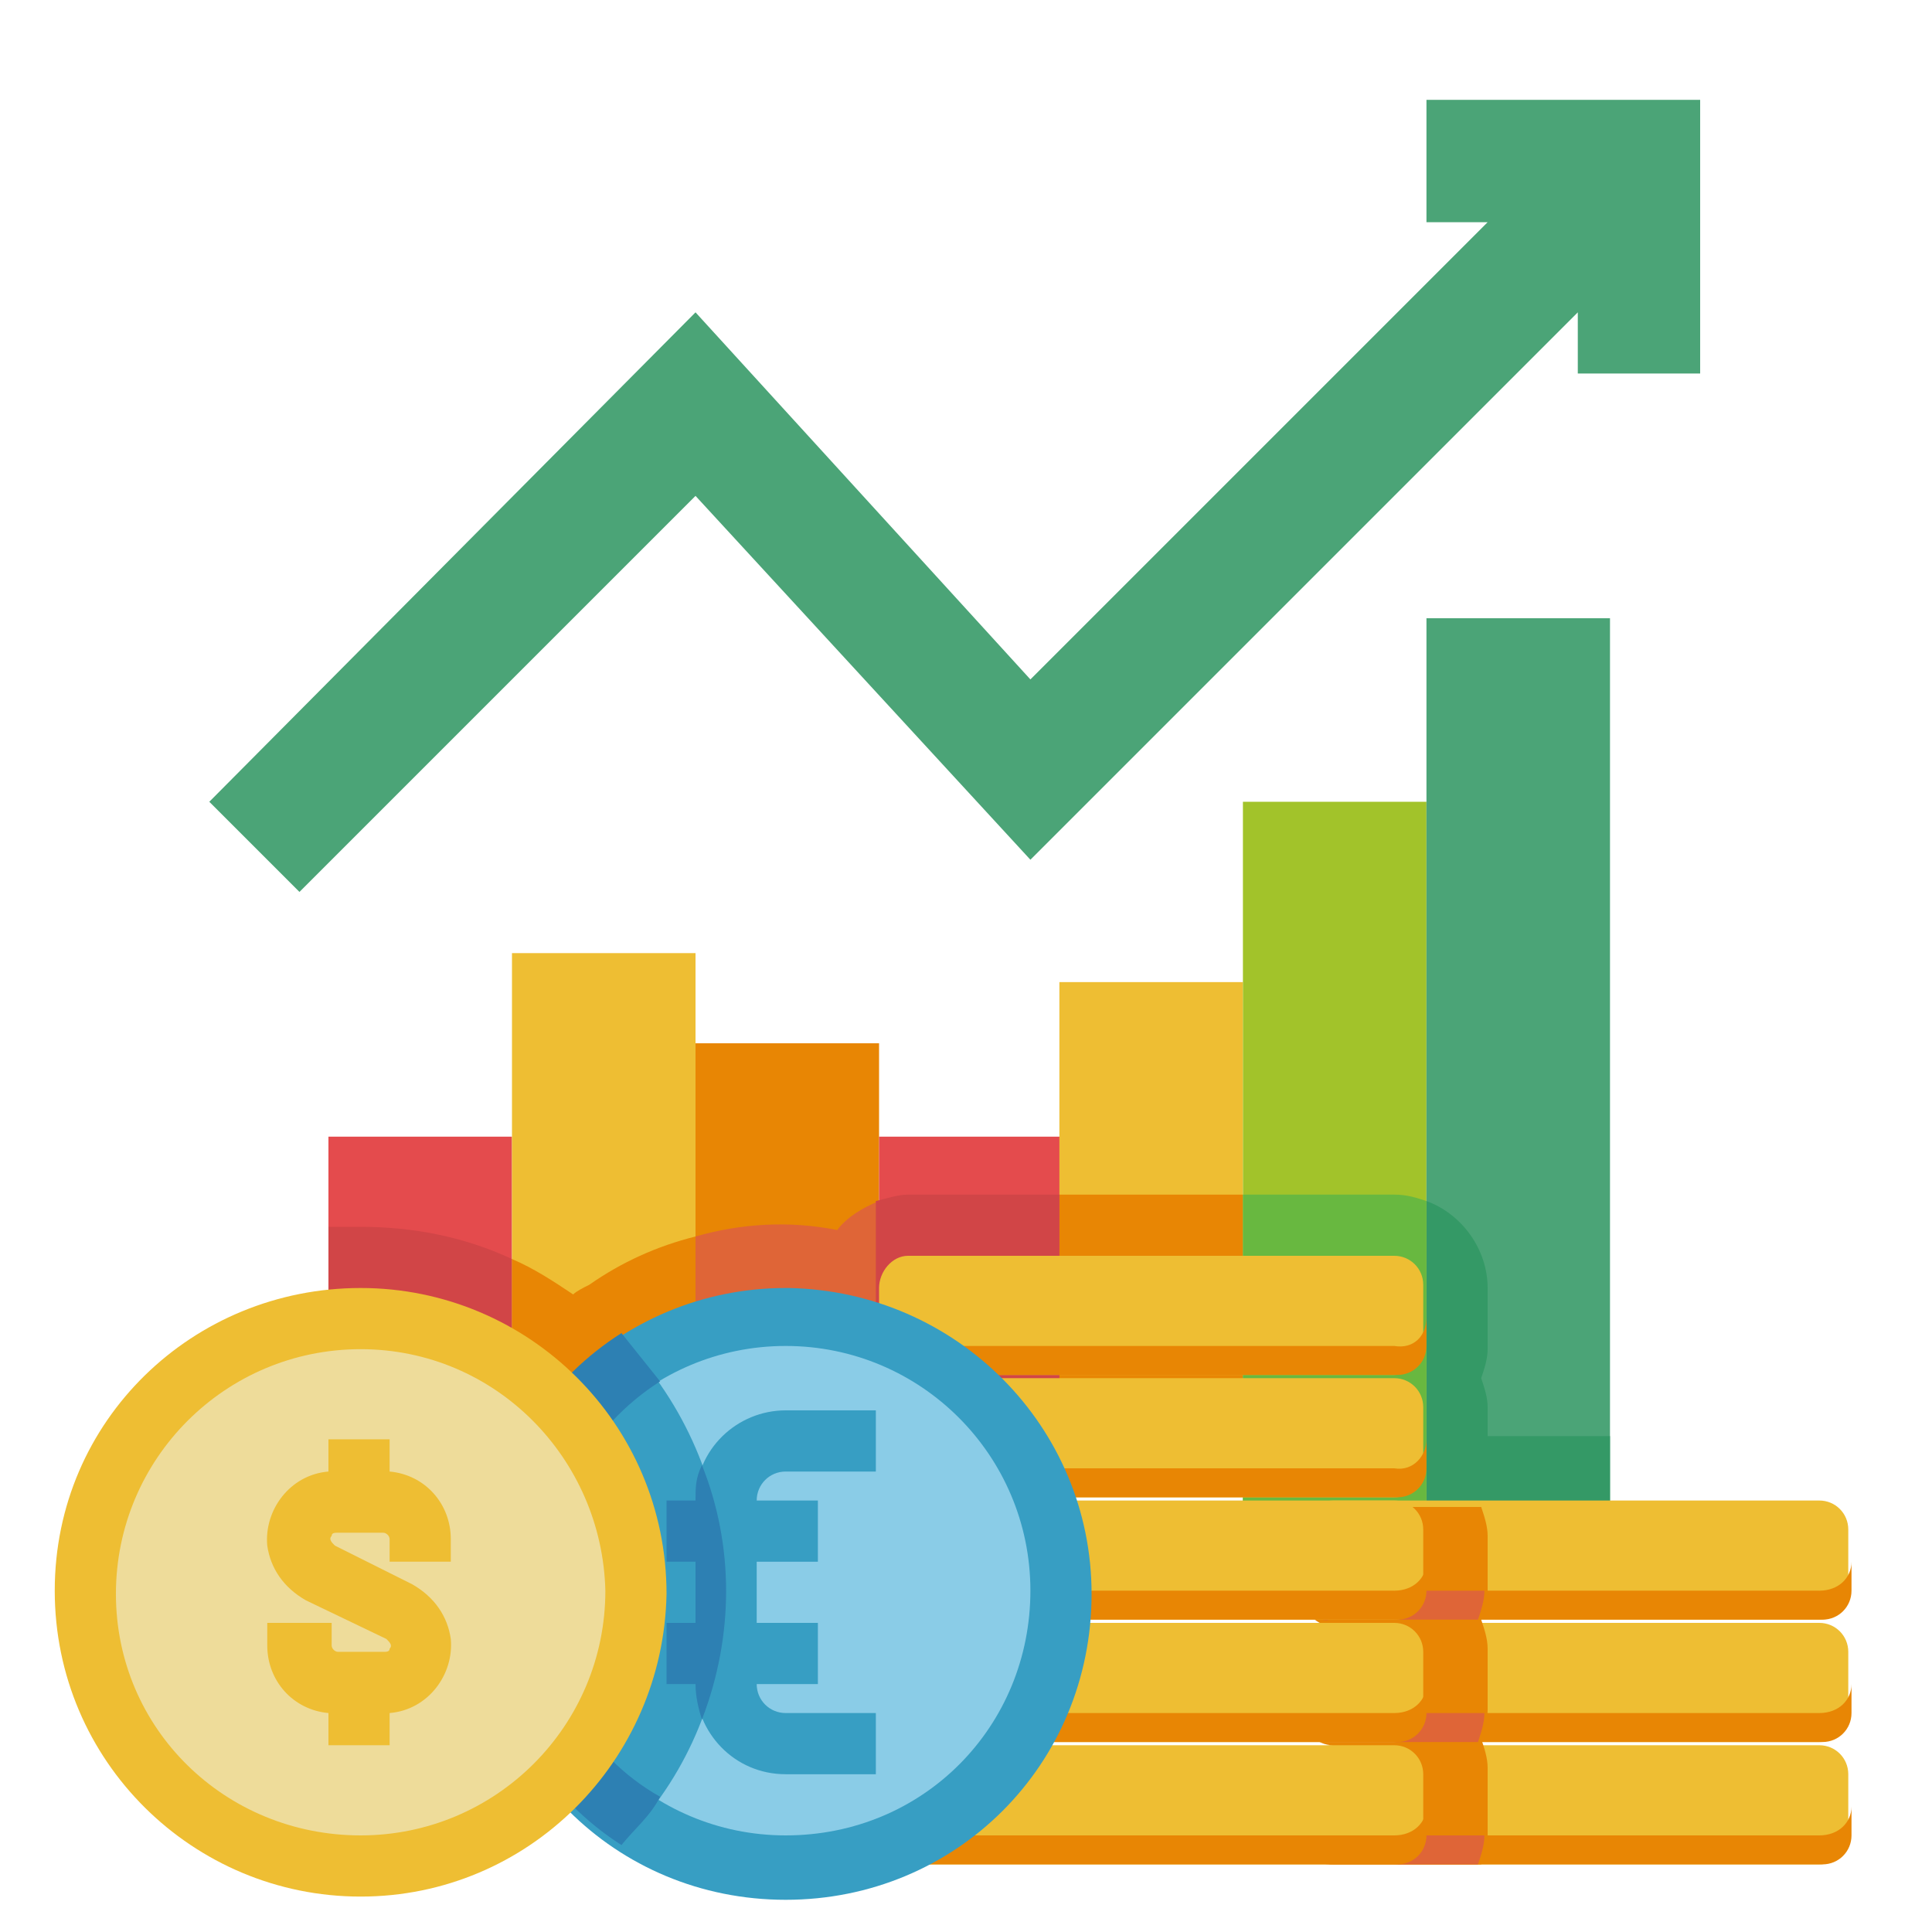
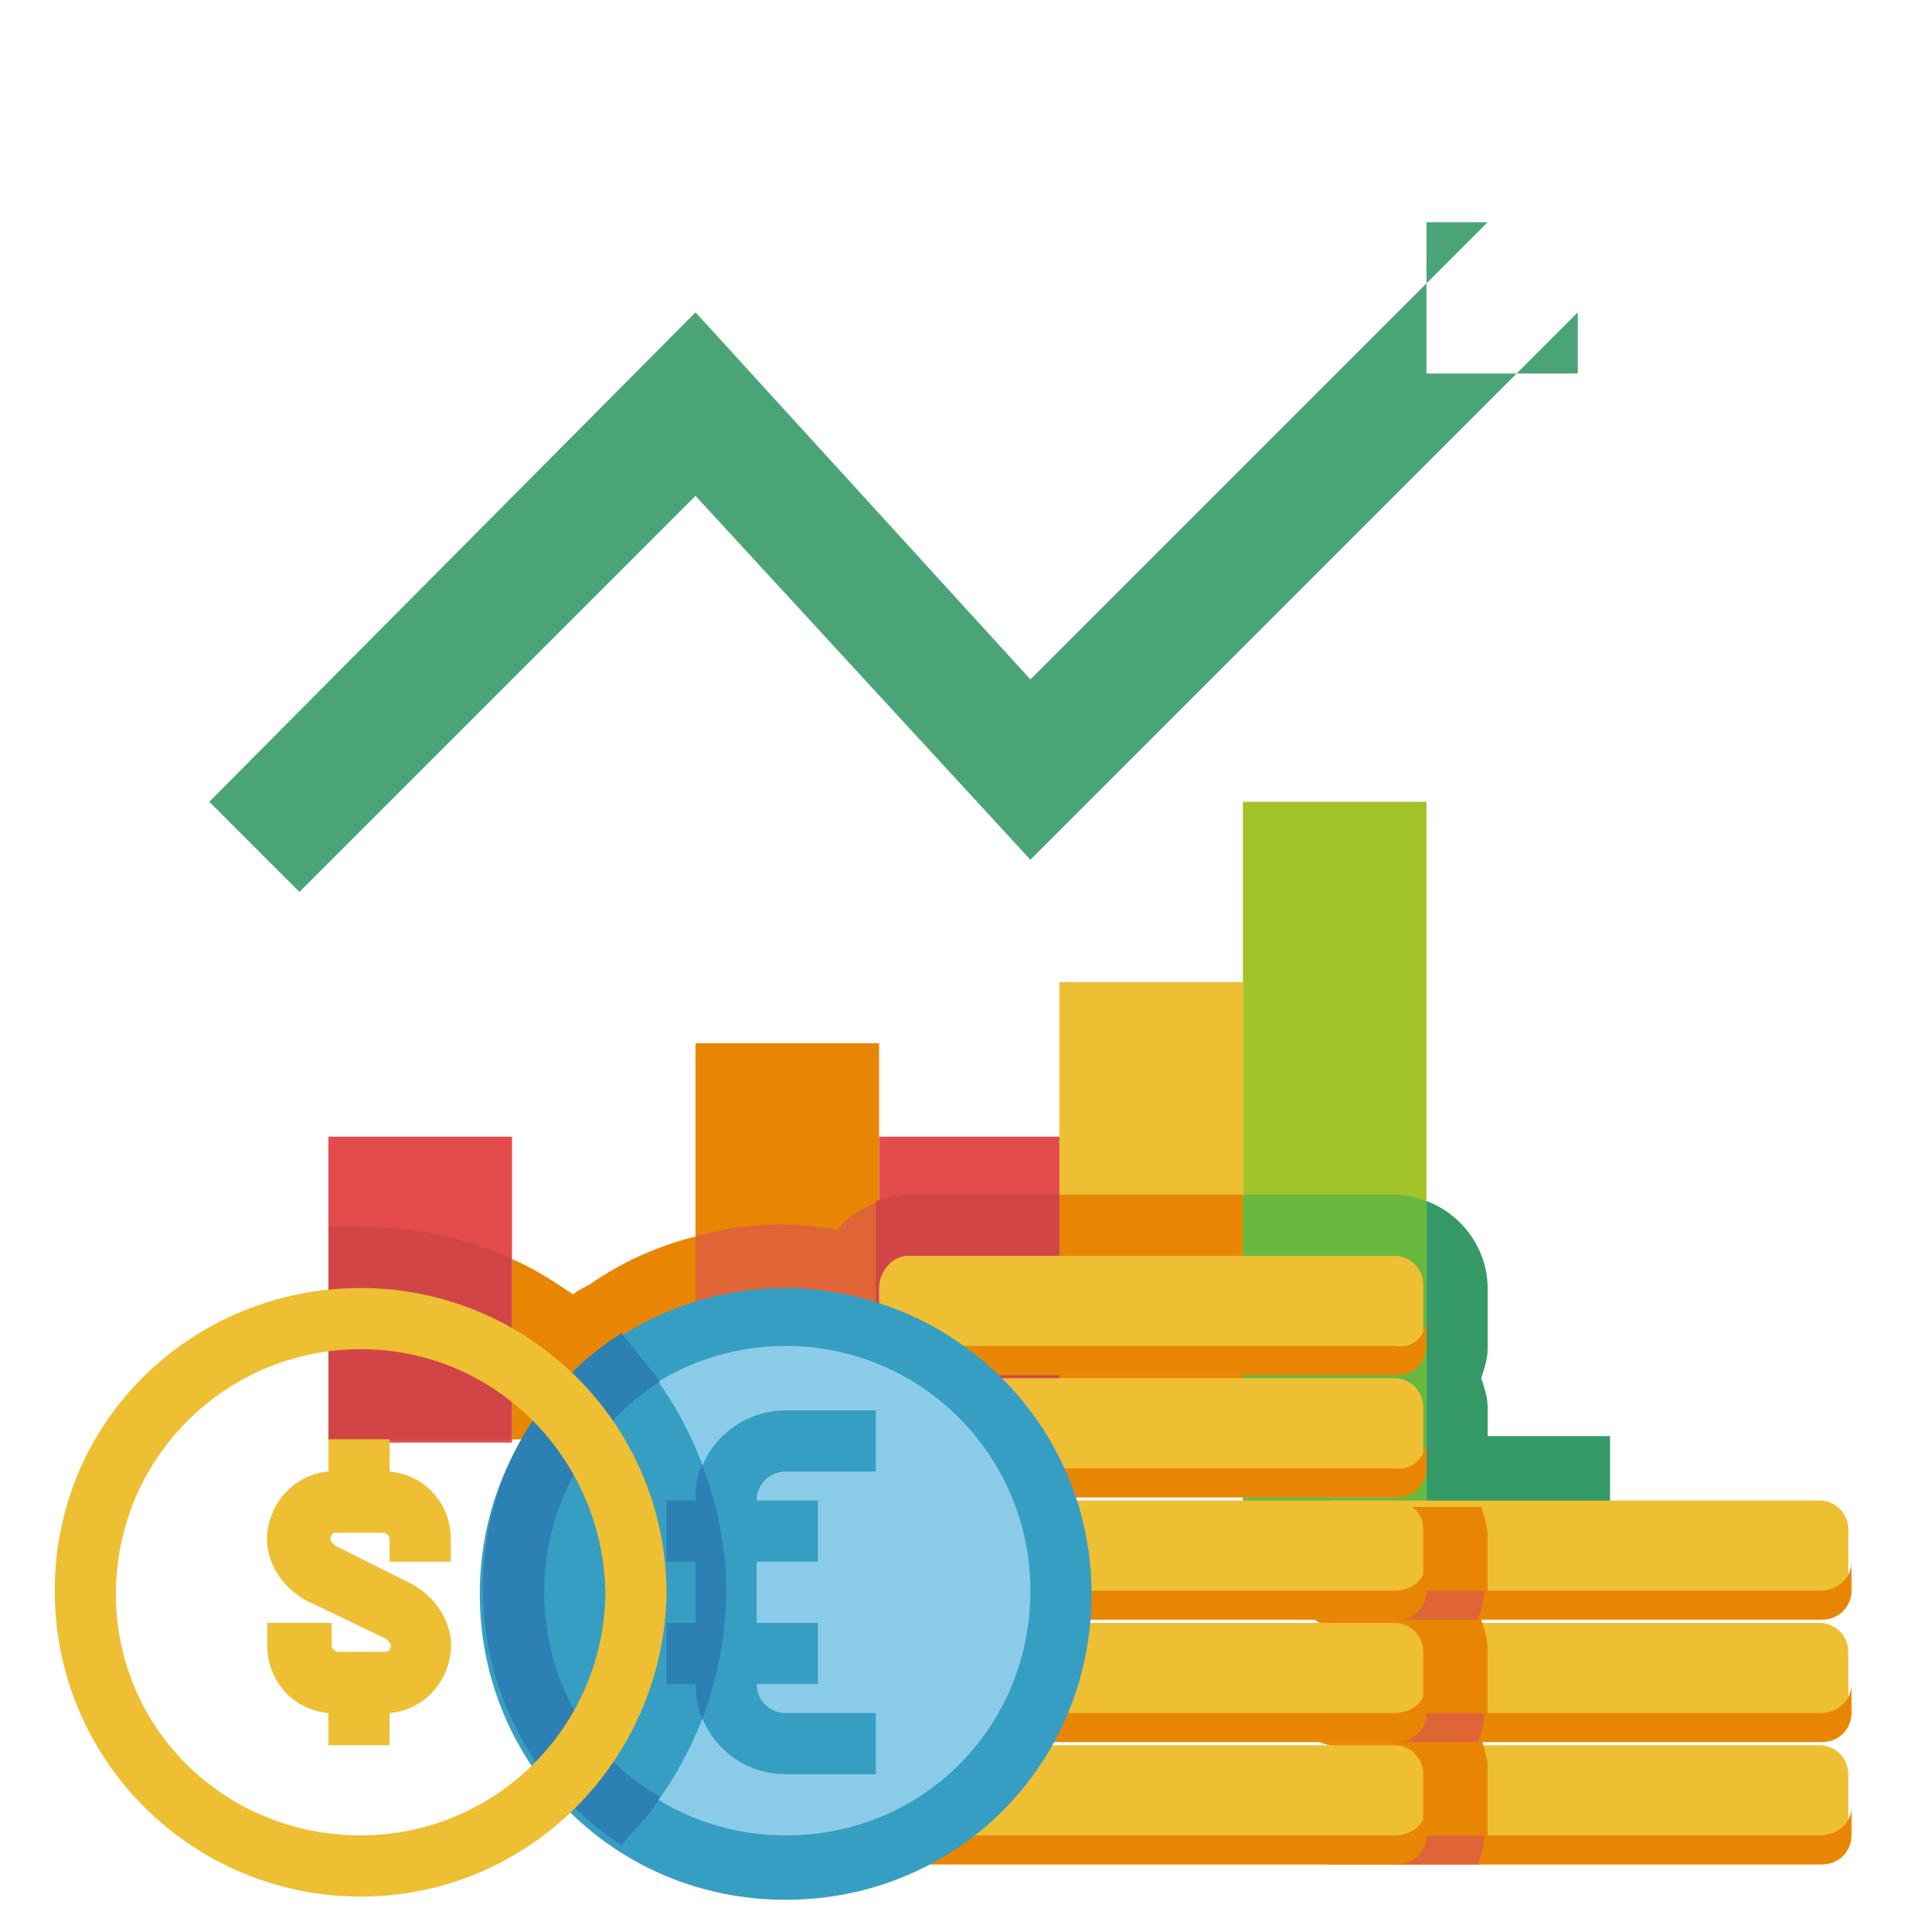
<svg xmlns="http://www.w3.org/2000/svg" version="1.1" id="Layer_1" x="0px" y="0px" width="60px" height="60px" viewBox="0 0 60 60" style="enable-background:new 0 0 60 60;" xml:space="preserve">
  <style type="text/css">
	.st0{fill:#E44B4D;}
	.st1{fill:#EEBE33;}
	.st2{fill:#E88604;}
	.st3{fill:#A2C32A;}
	.st4{fill:#4BA477;}
	.st5{fill:#D14547;}
	.st6{fill:#DF6537;}
	.st7{fill:#349966;}
	.st8{fill:#68B840;}
	.st9{fill:#8ACCE7;}
	.st10{fill:#379EC3;}
	.st11{fill:#2D80B3;}
	.st12{fill:#EEDC9A;}
</style>
  <g id="Flat">
    <path class="st0" d="M10.2,35.3h5.7v9.5h-5.7V35.3z" />
-     <path class="st1" d="M15.9,29.6h5.7v15.1h-5.7V29.6z" />
    <path class="st2" d="M21.6,32.4h5.7v12.3h-5.7V32.4z" />
    <path class="st0" d="M27.3,35.3h5.7v9.5h-5.7V35.3z" />
    <path class="st1" d="M32.9,30.5h5.7v14.2h-5.7V30.5z" />
    <path class="st3" d="M38.6,24.9h5.7v22.7h-5.7V24.9z" />
-     <path class="st4" d="M44.3,19.2H50v28.4h-5.7V19.2z" />
    <path class="st5" d="M11.2,38.1c1.6,0,3.2,0.3,4.7,1v5.6h-5.7v-6.6C10.5,38.1,10.9,38.1,11.2,38.1z" />
    <path class="st6" d="M27.3,37.3v7.4h-5.7v-6.3c1.4-0.4,2.9-0.5,4.4-0.2C26.3,37.8,26.8,37.5,27.3,37.3z" />
    <path class="st2" d="M32.9,37.1h5.7v7.6h-5.7V37.1z" />
    <path class="st7" d="M50,44.7v2.8h-5.7V37.3c1.1,0.4,1.9,1.5,1.9,2.7v1.9c0,0.3-0.1,0.6-0.2,0.9c0.1,0.3,0.2,0.6,0.2,0.9v0.9H50z" />
    <path class="st2" d="M18.3,39.9c1-0.7,2.1-1.2,3.3-1.5v6.3h-5.7v-5.6c0.7,0.3,1.3,0.7,1.9,1.1C17.9,40.1,18.1,40,18.3,39.9z" />
    <path class="st5" d="M28.2,37.1h4.7v7.6h-5.7v-7.4C27.6,37.2,27.9,37.1,28.2,37.1z" />
    <path class="st8" d="M44.3,37.3v10.2h-5.7V37.1h4.7C43.7,37.1,44,37.2,44.3,37.3z" />
-     <path class="st4" d="M44.3,3.1v3.8h1.9L32,21.1L21.6,9.7L6.5,24.9l2.8,2.8l12.3-12.3L32,26.7l17-17v1.9h3.8V3.1H44.3z" />
+     <path class="st4" d="M44.3,3.1v3.8h1.9L32,21.1L21.6,9.7L6.5,24.9l2.8,2.8l12.3-12.3L32,26.7l17-17v1.9h3.8H44.3z" />
    <path class="st1" d="M41.4,46.6h15.1c0.5,0,0.9,0.4,0.9,0.9v1.9c0,0.5-0.4,0.9-0.9,0.9H41.4c-0.5,0-0.9-0.4-0.9-0.9v-1.9   C40.5,47,40.9,46.6,41.4,46.6z" />
    <path class="st2" d="M57.5,48.5v0.9c0,0.5-0.4,0.9-0.9,0.9c0,0,0,0,0,0H41.4c-0.5,0-0.9-0.4-0.9-0.9c0,0,0,0,0,0v-0.9   c0,0.5,0.4,0.9,0.9,0.9c0,0,0,0,0,0h15.1C57.1,49.4,57.5,49,57.5,48.5C57.5,48.5,57.5,48.5,57.5,48.5z" />
    <path class="st1" d="M41.4,50.4h15.1c0.5,0,0.9,0.4,0.9,0.9v1.9c0,0.5-0.4,0.9-0.9,0.9H41.4c-0.5,0-0.9-0.4-0.9-0.9v-1.9   C40.5,50.8,40.9,50.4,41.4,50.4z" />
    <path class="st2" d="M57.5,52.3v0.9c0,0.5-0.4,0.9-0.9,0.9c0,0,0,0,0,0H41.4c-0.5,0-0.9-0.4-0.9-0.9c0,0,0,0,0,0v-0.9   c0,0.5,0.4,0.9,0.9,0.9c0,0,0,0,0,0h15.1C57.1,53.2,57.5,52.8,57.5,52.3C57.5,52.3,57.5,52.3,57.5,52.3z" />
    <path class="st1" d="M41.4,54.2h15.1c0.5,0,0.9,0.4,0.9,0.9V57c0,0.5-0.4,0.9-0.9,0.9H41.4c-0.5,0-0.9-0.4-0.9-0.9v-1.9   C40.5,54.6,40.9,54.2,41.4,54.2z" />
    <path class="st2" d="M57.5,56.1V57c0,0.5-0.4,0.9-0.9,0.9c0,0,0,0,0,0H41.4c-0.5,0-0.9-0.4-0.9-0.9c0,0,0,0,0,0v-0.9   c0,0.5,0.4,0.9,0.9,0.9c0,0,0,0,0,0h15.1C57.1,57,57.5,56.6,57.5,56.1C57.5,56.1,57.5,56.1,57.5,56.1z" />
    <path class="st2" d="M46.2,49.4c0,0.3-0.1,0.6-0.2,0.9c0.1,0.3,0.2,0.6,0.2,0.9v1.9c0,0.3-0.1,0.6-0.2,0.9c0.1,0.3,0.2,0.6,0.2,0.9   V57c0,0.3-0.1,0.6-0.2,0.9h-4.6c-0.5,0-0.9-0.4-0.9-0.9c0,0,0,0,0,0v-1.9c0-0.5,0.4-0.9,0.9-0.9c0,0,0,0,0,0   c-0.5,0-0.9-0.4-0.9-0.9c0,0,0,0,0,0v-1.9c0-0.5,0.4-0.9,0.9-0.9c0,0,0,0,0,0c-0.5,0-0.9-0.4-0.9-0.9c0,0,0,0,0,0v-1.9   c0-0.5,0.4-0.9,0.9-0.9c0,0,0,0,0,0H46c0.1,0.3,0.2,0.6,0.2,0.9V49.4z" />
    <g>
      <path class="st6" d="M41.4,57h4.7c0,0.3-0.1,0.6-0.2,0.9h-4.6c-0.5,0-0.9-0.4-0.9-0.9c0,0,0,0,0,0v-0.9C40.5,56.6,40.9,57,41.4,57    C41.4,57,41.4,57,41.4,57z" />
      <path class="st6" d="M41.4,53.2h4.7c0,0.3-0.1,0.6-0.2,0.9h-4.6c-0.5,0-0.9-0.4-0.9-0.9c0,0,0,0,0,0v-0.9    C40.5,52.8,40.9,53.2,41.4,53.2C41.4,53.2,41.4,53.2,41.4,53.2z" />
      <path class="st6" d="M40.5,49.4v-0.9c0,0.5,0.4,0.9,0.9,0.9c0,0,0,0,0,0h4.7c0,0.3-0.1,0.6-0.2,0.9h-4.6    C40.9,50.4,40.5,50,40.5,49.4C40.5,49.4,40.5,49.4,40.5,49.4z" />
    </g>
    <path class="st1" d="M28.2,39h15.1c0.5,0,0.9,0.4,0.9,0.9v1.9c0,0.5-0.4,0.9-0.9,0.9H28.2c-0.5,0-0.9-0.4-0.9-0.9V40   C27.3,39.5,27.7,39,28.2,39z" />
    <path class="st2" d="M44.3,40.9v0.9c0,0.5-0.4,0.9-0.9,0.9c0,0,0,0,0,0H28.2c-0.5,0-0.9-0.4-0.9-0.9c0,0,0,0,0,0v-0.9   c0,0.5,0.4,0.9,0.9,0.9c0,0,0,0,0,0h15.1C43.9,41.9,44.3,41.5,44.3,40.9C44.3,40.9,44.3,40.9,44.3,40.9z" />
    <path class="st1" d="M28.2,42.8h15.1c0.5,0,0.9,0.4,0.9,0.9v1.9c0,0.5-0.4,0.9-0.9,0.9H28.2c-0.5,0-0.9-0.4-0.9-0.9v-1.9   C27.3,43.2,27.7,42.8,28.2,42.8z" />
    <path class="st2" d="M44.3,44.7v0.9c0,0.5-0.4,0.9-0.9,0.9c0,0,0,0,0,0H28.2c-0.5,0-0.9-0.4-0.9-0.9c0,0,0,0,0,0v-0.9   c0,0.5,0.4,0.9,0.9,0.9c0,0,0,0,0,0h15.1C43.9,45.7,44.3,45.2,44.3,44.7C44.3,44.7,44.3,44.7,44.3,44.7z" />
    <path class="st1" d="M28.2,46.6h15.1c0.5,0,0.9,0.4,0.9,0.9v1.9c0,0.5-0.4,0.9-0.9,0.9H28.2c-0.5,0-0.9-0.4-0.9-0.9v-1.9   C27.3,47,27.7,46.6,28.2,46.6z" />
    <path class="st2" d="M44.3,48.5v0.9c0,0.5-0.4,0.9-0.9,0.9c0,0,0,0,0,0H28.2c-0.5,0-0.9-0.4-0.9-0.9c0,0,0,0,0,0v-0.9   c0,0.5,0.4,0.9,0.9,0.9c0,0,0,0,0,0h15.1C43.9,49.4,44.3,49,44.3,48.5C44.3,48.5,44.3,48.5,44.3,48.5z" />
    <path class="st1" d="M28.2,50.4h15.1c0.5,0,0.9,0.4,0.9,0.9v1.9c0,0.5-0.4,0.9-0.9,0.9H28.2c-0.5,0-0.9-0.4-0.9-0.9v-1.9   C27.3,50.8,27.7,50.4,28.2,50.4z" />
    <path class="st2" d="M44.3,52.3v0.9c0,0.5-0.4,0.9-0.9,0.9c0,0,0,0,0,0H28.2c-0.5,0-0.9-0.4-0.9-0.9c0,0,0,0,0,0v-0.9   c0,0.5,0.4,0.9,0.9,0.9c0,0,0,0,0,0h15.1C43.9,53.2,44.3,52.8,44.3,52.3C44.3,52.3,44.3,52.3,44.3,52.3z" />
    <path class="st1" d="M28.2,54.2h15.1c0.5,0,0.9,0.4,0.9,0.9V57c0,0.5-0.4,0.9-0.9,0.9H28.2c-0.5,0-0.9-0.4-0.9-0.9v-1.9   C27.3,54.6,27.7,54.2,28.2,54.2z" />
    <path class="st2" d="M44.3,56.1V57c0,0.5-0.4,0.9-0.9,0.9c0,0,0,0,0,0H28.2c-0.5,0-0.9-0.4-0.9-0.9c0,0,0,0,0,0v-0.9   c0,0.5,0.4,0.9,0.9,0.9c0,0,0,0,0,0h15.1C43.9,57,44.3,56.6,44.3,56.1C44.3,56.1,44.3,56.1,44.3,56.1z" />
    <path class="st9" d="M32.9,49.4c0,4.7-3.8,8.5-8.5,8.5c-4.7,0-8.5-3.8-8.5-8.5c0-4.7,3.8-8.5,8.5-8.5c0,0,0,0,0,0   C29.1,40.9,32.9,44.7,32.9,49.4z" />
    <path class="st10" d="M19.9,42.2c-4,2.5-5.2,7.7-2.7,11.7c0.7,1.1,1.6,2,2.7,2.7C23.4,52.5,23.4,46.4,19.9,42.2z" />
    <path class="st10" d="M24.4,40c-5.2,0-9.5,4.2-9.5,9.5s4.2,9.5,9.5,9.5s9.5-4.2,9.5-9.5c0-5.2-4.2-9.4-9.4-9.5   C24.5,40,24.5,40,24.4,40z M24.4,57c-4.2,0-7.6-3.4-7.6-7.6s3.4-7.6,7.6-7.6s7.6,3.4,7.6,7.6C32,53.6,28.7,57,24.4,57   C24.5,57,24.4,57,24.4,57z" />
    <path class="st11" d="M16.9,49.4c0-2.6,1.4-5.1,3.6-6.5c-0.4-0.5-0.8-1-1.2-1.5c-4.4,2.8-5.6,8.7-2.8,13.1c0.7,1.1,1.7,2.1,2.8,2.8   c0.4-0.5,0.9-0.9,1.2-1.5C18.2,54.5,16.9,52.1,16.9,49.4z" />
    <path class="st10" d="M23.5,46.6h1.9v1.9h-1.9v1.9h1.9v1.9h-1.9c0,0.5,0.4,0.9,0.9,0.9h2.8v1.9h-2.8c-1.6,0-2.8-1.3-2.8-2.8   c0,0,0,0,0,0h-0.9v-1.9h0.9v-1.9h-0.9v-1.9h0.9c0-1.6,1.3-2.8,2.8-2.8c0,0,0,0,0,0h2.8v1.9h-2.8C23.9,45.7,23.5,46.1,23.5,46.6z" />
    <path class="st11" d="M21.8,45.5c-0.2,0.4-0.2,0.7-0.2,1.1h-0.9v1.9h0.9v1.9h-0.9v1.9h0.9c0,0.4,0.1,0.8,0.2,1.1   C22.8,50.8,22.8,48,21.8,45.5z" />
-     <circle class="st12" cx="11.2" cy="49.4" r="8.5" />
    <path class="st1" d="M11.2,58.9c-5.2,0-9.5-4.2-9.5-9.5S6,40,11.2,40s9.5,4.2,9.5,9.5C20.6,54.7,16.4,58.9,11.2,58.9z M11.2,41.9   c-4.2,0-7.6,3.4-7.6,7.6S7,57,11.2,57s7.6-3.4,7.6-7.6C18.7,45.3,15.4,41.9,11.2,41.9z" />
    <path class="st1" d="M14,48.5v-0.7c0-1.1-0.8-2-1.9-2.1v-1h-1.9v1c-1.2,0.1-2,1.2-1.9,2.3c0.1,0.7,0.5,1.3,1.2,1.7l2.5,1.2   c0.1,0.1,0.2,0.2,0.1,0.3c0,0.1-0.1,0.1-0.2,0.1h-1.4c-0.1,0-0.2-0.1-0.2-0.2v-0.7H8.3v0.7c0,1.1,0.8,2,1.9,2.1v1h1.9v-1   c1.2-0.1,2-1.2,1.9-2.3c-0.1-0.7-0.5-1.3-1.2-1.7L10.4,48c-0.1-0.1-0.2-0.2-0.1-0.3c0-0.1,0.1-0.1,0.2-0.1h1.4   c0.1,0,0.2,0.1,0.2,0.2v0.7H14z" />
  </g>
</svg>